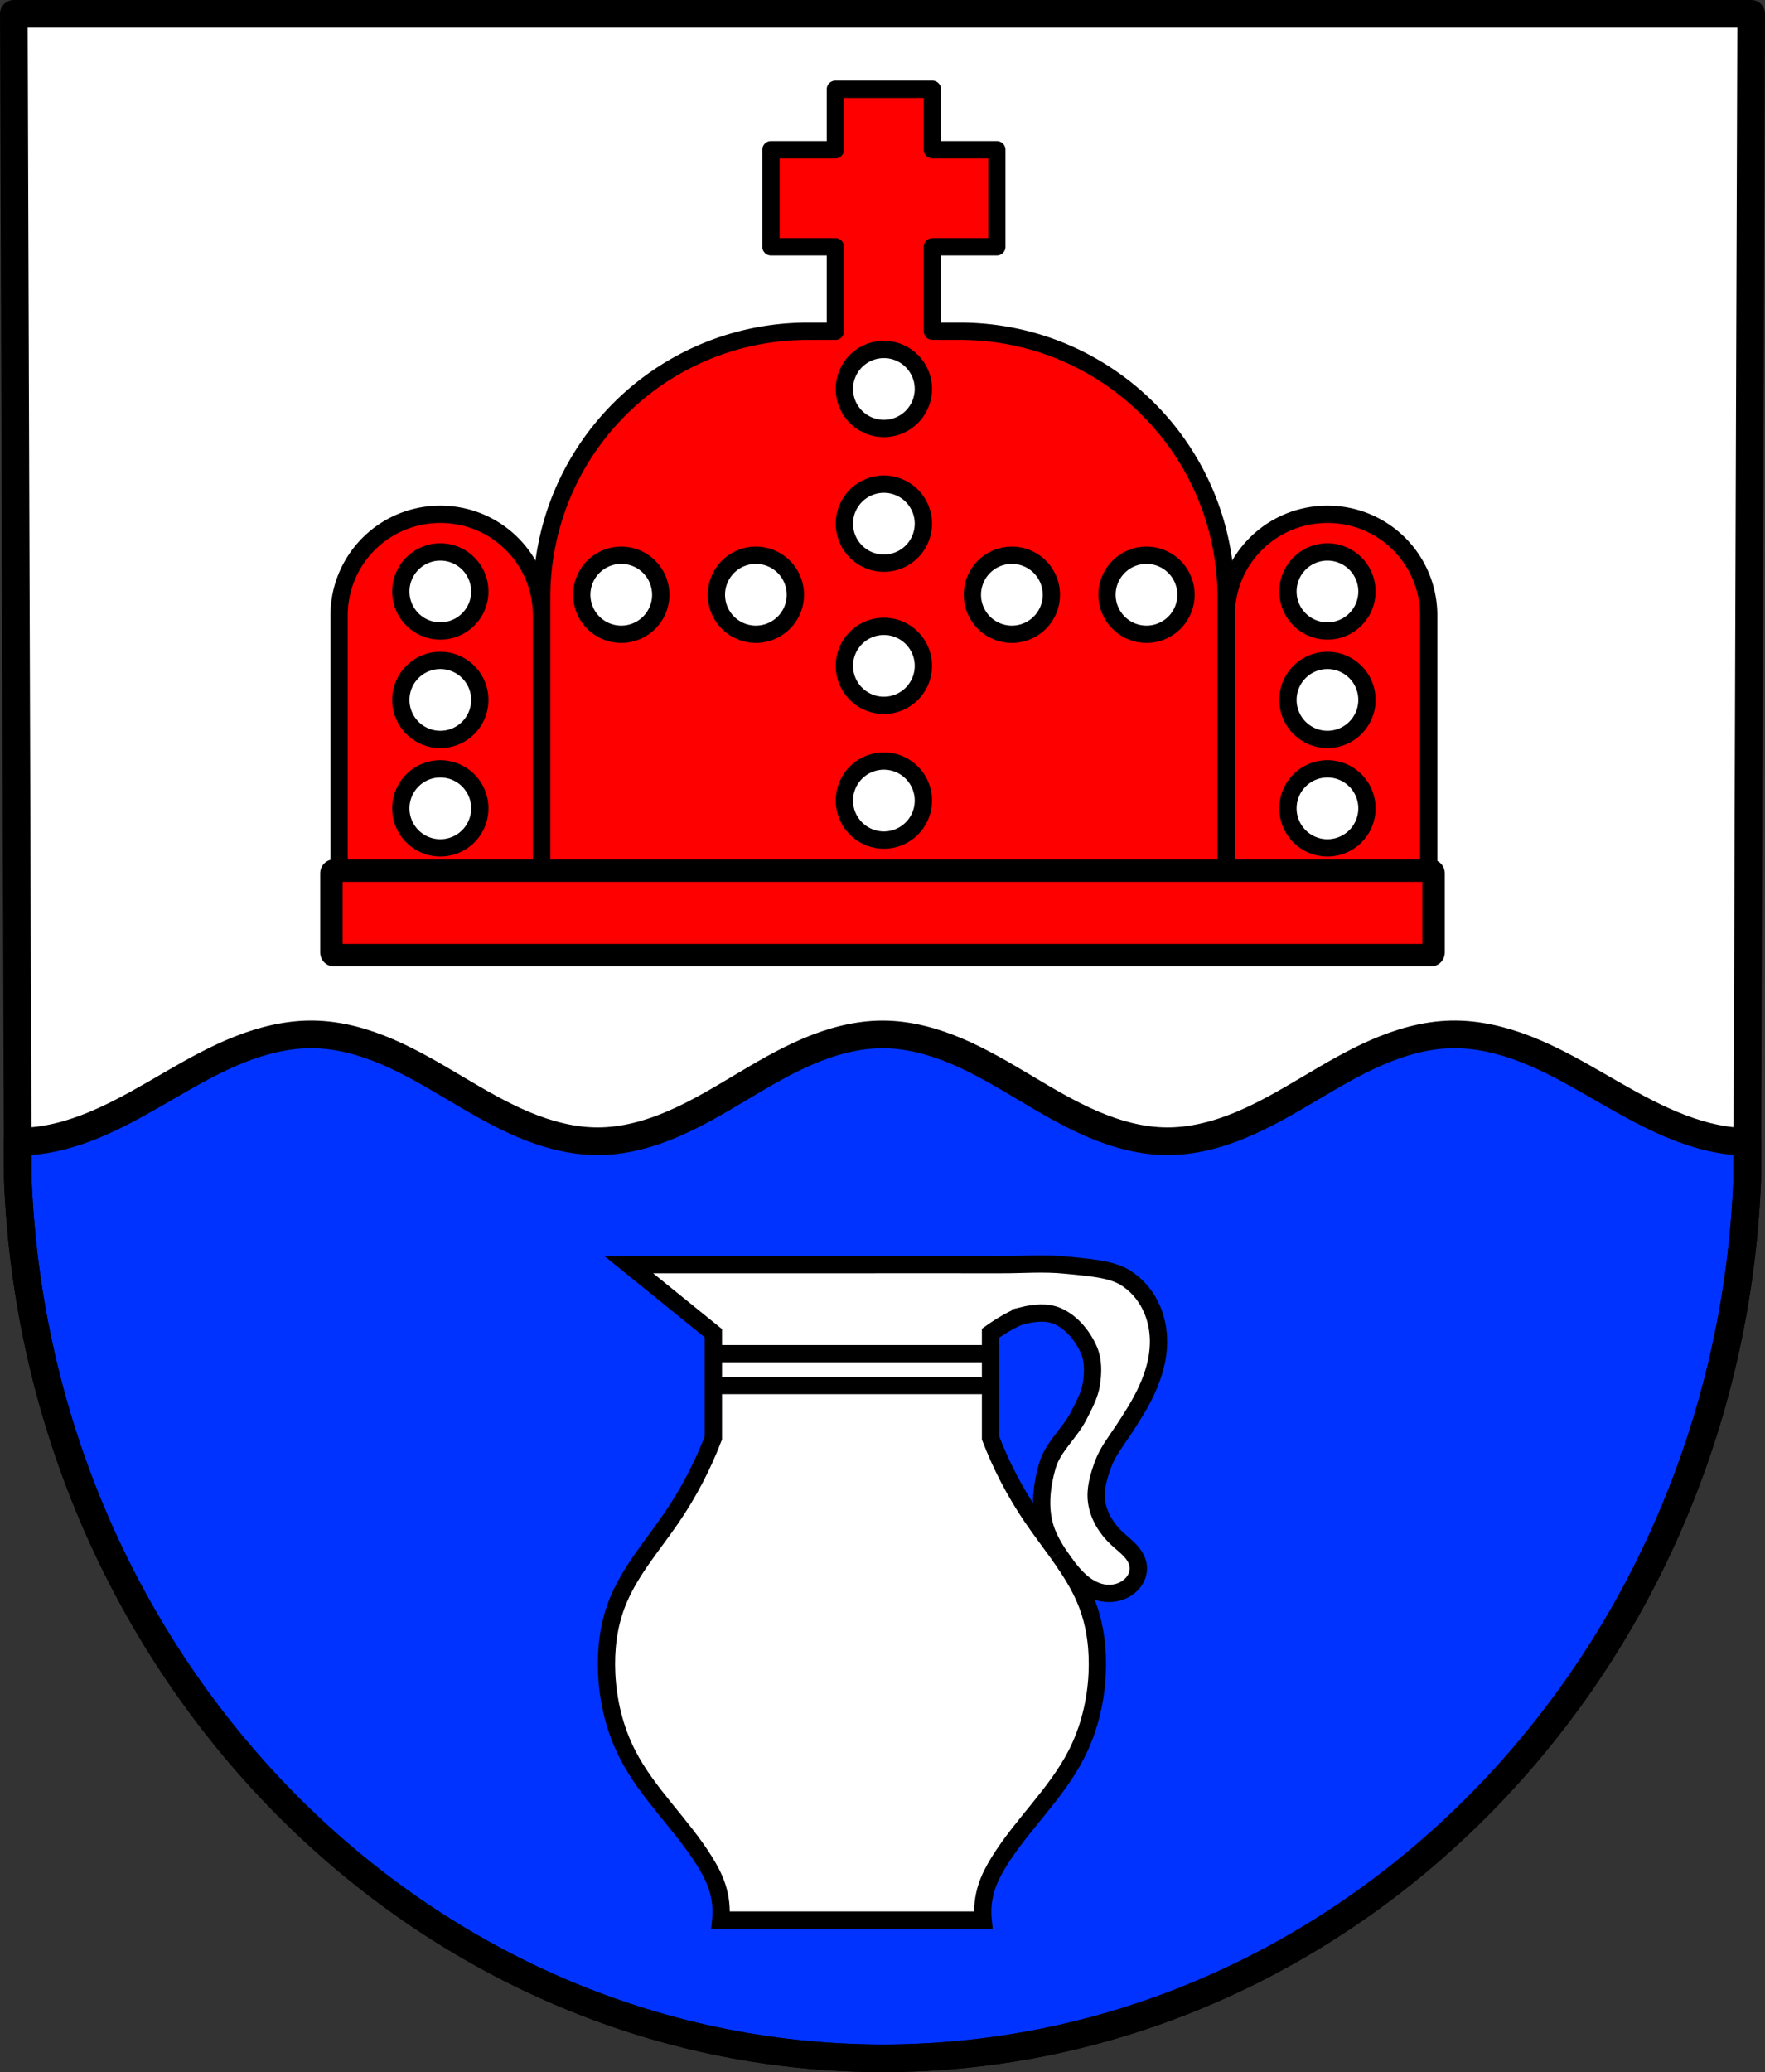
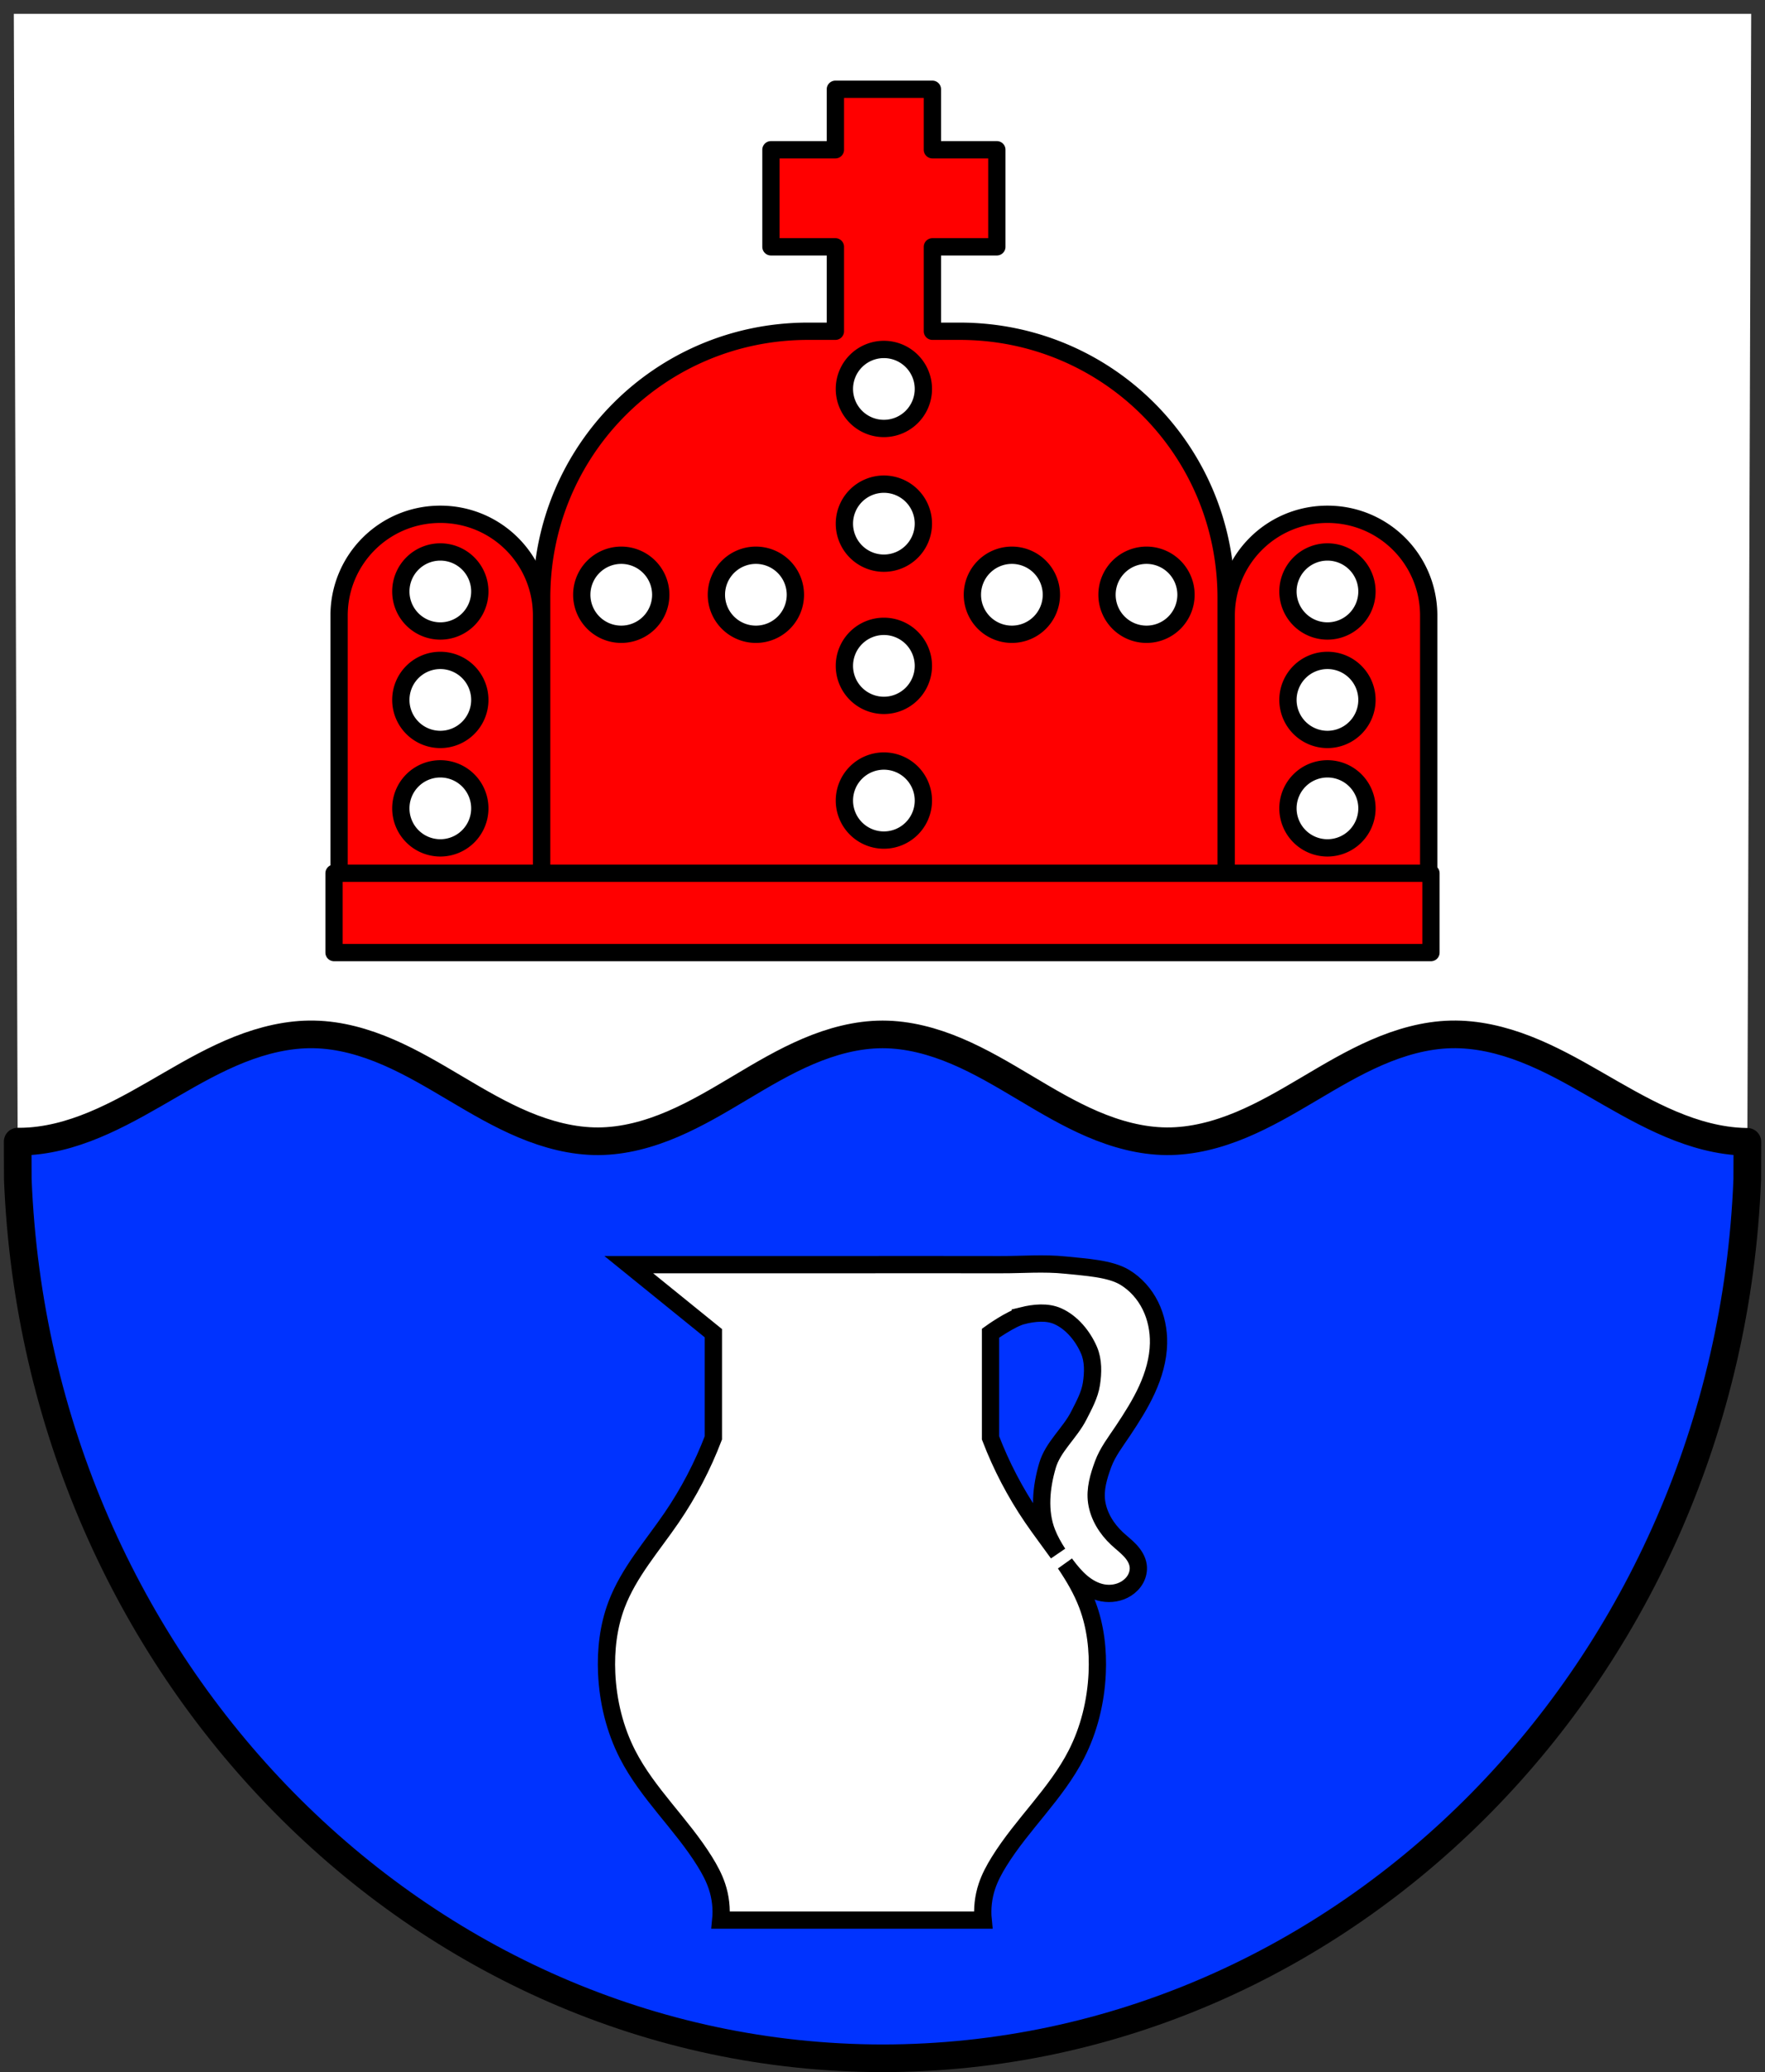
<svg xmlns="http://www.w3.org/2000/svg" xmlns:ns1="http://www.inkscape.org/namespaces/inkscape" xmlns:ns2="http://sodipodi.sourceforge.net/DTD/sodipodi-0.dtd" width="135.227mm" height="158.658mm" viewBox="0 0 135.227 158.658" version="1.1" id="svg967" ns1:version="0.92.5 (2060ec1f9f, 2020-04-08)" ns2:docname="DEU Gillenfeld COA.svg">
  <rect x="0" y="0" width="135.227" height="158.658" fill="#333333" stroke="none" />
  <defs id="defs961">
    <ns1:path-effect effect="spiro" id="path-effect3125" is_visible="true" />
    <ns1:path-effect effect="spiro" id="path-effect3120" is_visible="true" />
    <ns1:path-effect effect="spiro" id="path-effect3097" is_visible="true" />
    <ns1:path-effect effect="spiro" id="path-effect2665" is_visible="true" />
    <ns1:path-effect effect="spiro" id="path-effect3097-2" is_visible="true" />
  </defs>
  <ns2:namedview id="base" pagecolor="#ffffff" bordercolor="#666666" borderopacity="1.0" ns1:pageopacity="0.0" ns1:pageshadow="2" ns1:zoom="1.3224365" ns1:cx="255.54646" ns1:cy="299.82538" ns1:document-units="mm" ns1:current-layer="layer1" showgrid="false" ns1:window-width="1920" ns1:window-height="1046" ns1:window-x="-11" ns1:window-y="-11" ns1:window-maximized="1" ns1:snap-nodes="true" fit-margin-top="0" fit-margin-left="0" fit-margin-right="0" fit-margin-bottom="0" ns1:snap-midpoints="true" ns1:snap-smooth-nodes="true" ns1:object-paths="true" />
  <g ns1:label="Ebene 1" ns1:groupmode="layer" id="layer1" transform="translate(-33.443,-94.532)">
-     <path style="fill:#ffffff;fill-rule:evenodd;stroke:none;stroke-width:2.117;stroke-linecap:round;stroke-linejoin:round;stroke-miterlimit:4;stroke-dasharray:none;stroke-opacity:1" ns1:connector-curvature="0" d="m 167.612,95.591 -0.304,89.247 c -1.482,37.541 -30.753,67.273 -66.251,67.294 -35.466,-0.046 -64.748,-29.789 -66.251,-67.294 l -0.304,-89.247 h 66.553 z" id="path10563-0-6-2-7-3" ns2:nodetypes="ccccccc" />
+     <path style="fill:#ffffff;fill-rule:evenodd;stroke:none;stroke-width:2.117;stroke-linecap:round;stroke-linejoin:round;stroke-miterlimit:4;stroke-dasharray:none;stroke-opacity:1" ns1:connector-curvature="0" d="m 167.612,95.591 -0.304,89.247 c -1.482,37.541 -30.753,67.273 -66.251,67.294 -35.466,-0.046 -64.748,-29.789 -66.251,-67.294 l -0.304,-89.247 z" id="path10563-0-6-2-7-3" ns2:nodetypes="ccccccc" />
    <path style="fill:#0033ff;stroke:#000000;stroke-width:2.117;stroke-linecap:round;stroke-linejoin:round;stroke-miterlimit:4;stroke-dasharray:none;stroke-opacity:1;fill-opacity:1" d="m 57.508,173.733 c -1.96,-0.037 -3.904,0.438 -5.726,1.161 -1.822,0.723 -3.537,1.69 -5.233,2.673 -3.393,1.966 -6.903,4.063 -10.814,4.347 -0.313,0.023 -0.626,0.03 -0.938,0.029 l 0.01,2.894 c 1.502,37.505 30.785,67.248 66.251,67.294 35.498,-0.021 64.769,-29.753 66.251,-67.294 l 0.01,-2.878 c -0.312,-0.005 -0.625,-0.018 -0.938,-0.045 -3.905,-0.347 -7.4,-2.449 -10.798,-4.404 -1.699,-0.978 -3.418,-1.934 -5.245,-2.646 -1.826,-0.712 -3.772,-1.176 -5.732,-1.13 -1.962,0.046 -3.885,0.601 -5.684,1.383 -1.8,0.782 -3.491,1.79 -5.18,2.789 -1.689,0.999 -3.388,1.995 -5.199,2.751 -1.811,0.756 -3.748,1.269 -5.71,1.258 -1.963,-0.011 -3.895,-0.547 -5.699,-1.321 -1.804,-0.774 -3.496,-1.782 -5.183,-2.787 -1.687,-1.004 -3.381,-2.011 -5.187,-2.779 -1.807,-0.768 -3.741,-1.295 -5.705,-1.294 -1.963,5.8e-4 -3.898,0.529 -5.704,1.298 -1.806,0.769 -3.5,1.776 -5.186,2.781 -1.687,1.005 -3.379,2.014 -5.184,2.786 -1.805,0.773 -3.737,1.307 -5.7,1.316 -1.963,0.009 -3.899,-0.508 -5.709,-1.267 -1.81,-0.759 -3.508,-1.758 -5.196,-2.758 -1.688,-1 -3.38,-2.009 -5.181,-2.789 -1.801,-0.78 -3.726,-1.33 -5.689,-1.367 z" id="path2663" ns1:connector-curvature="0" />
-     <path style="fill:none;fill-rule:evenodd;stroke:#000000;stroke-width:2.117;stroke-linecap:round;stroke-linejoin:round;stroke-miterlimit:4;stroke-dasharray:none;stroke-opacity:1" ns1:connector-curvature="0" d="m 167.612,95.591 -0.304,89.247 c -1.482,37.541 -30.753,67.273 -66.251,67.294 -35.466,-0.046 -64.748,-29.789 -66.251,-67.294 l -0.304,-89.247 h 66.553 z" id="path10563-0-6-2-7" ns2:nodetypes="ccccccc" />
    <path style="opacity:1;fill:#ff0000;fill-opacity:1;fill-rule:evenodd;stroke:#000000;stroke-width:5;stroke-linecap:round;stroke-linejoin:round;stroke-miterlimit:4;stroke-dasharray:none;stroke-opacity:1;paint-order:markers fill stroke" d="M 127.305 148.598 C 111.088 148.598 98.033 161.653 98.033 177.869 L 98.033 259.826 L 156.576 259.826 L 156.576 177.869 C 156.576 161.653 143.521 148.598 127.305 148.598 z M 383.789 148.598 C 367.572 148.598 354.518 161.653 354.518 177.869 L 354.518 259.826 L 413.061 259.826 L 413.061 177.869 C 413.061 161.653 400.006 148.598 383.789 148.598 z M 127.305 159.48 A 11.418 11.418 0 0 1 138.723 170.898 A 11.418 11.418 0 0 1 127.305 182.316 A 11.418 11.418 0 0 1 115.887 170.898 A 11.418 11.418 0 0 1 127.305 159.48 z M 383.789 159.48 A 11.418 11.418 0 0 1 395.207 170.898 A 11.418 11.418 0 0 1 383.789 182.316 A 11.418 11.418 0 0 1 372.371 170.898 A 11.418 11.418 0 0 1 383.789 159.48 z M 127.305 190.814 A 11.418 11.418 0 0 1 138.723 202.23 A 11.418 11.418 0 0 1 127.305 213.648 A 11.418 11.418 0 0 1 115.887 202.23 A 11.418 11.418 0 0 1 127.305 190.814 z M 383.789 190.814 A 11.418 11.418 0 0 1 395.207 202.23 A 11.418 11.418 0 0 1 383.789 213.648 A 11.418 11.418 0 0 1 372.371 202.23 A 11.418 11.418 0 0 1 383.789 190.814 z M 127.305 222.146 A 11.418 11.418 0 0 1 138.723 233.564 A 11.418 11.418 0 0 1 127.305 244.982 A 11.418 11.418 0 0 1 115.887 233.564 A 11.418 11.418 0 0 1 127.305 222.146 z M 383.789 222.146 A 11.418 11.418 0 0 1 395.207 233.564 A 11.418 11.418 0 0 1 383.789 244.982 A 11.418 11.418 0 0 1 372.371 233.564 A 11.418 11.418 0 0 1 383.789 222.146 z " transform="matrix(0.265,0,0,0.265,33.443,94.532)" id="rect2769" />
    <path style="opacity:1;fill:#ff0000;fill-opacity:1;fill-rule:evenodd;stroke:#000000;stroke-width:5;stroke-linecap:round;stroke-linejoin:round;stroke-miterlimit:4;stroke-dasharray:none;stroke-opacity:1;paint-order:markers fill stroke" d="M 241.523 25.795 L 241.523 43.27 L 222.893 43.27 L 222.893 71.318 L 241.523 71.318 L 241.523 95.709 L 233.629 95.709 C 190.954 95.709 156.6 130.063 156.6 172.738 L 156.6 259.826 L 354.494 259.826 L 354.494 172.738 C 354.494 130.063 320.138 95.709 277.463 95.709 L 269.572 95.709 L 269.572 71.318 L 288.203 71.318 L 288.203 43.27 L 269.572 43.27 L 269.572 25.795 L 241.523 25.795 z M 255.547 100.967 A 11.418 11.418 0 0 1 266.963 112.383 A 11.418 11.418 0 0 1 255.547 123.799 A 11.418 11.418 0 0 1 244.129 112.383 A 11.418 11.418 0 0 1 255.547 100.967 z M 255.547 139.889 A 11.418 11.418 0 0 1 266.963 151.305 A 11.418 11.418 0 0 1 255.547 162.721 A 11.418 11.418 0 0 1 244.129 151.305 A 11.418 11.418 0 0 1 255.547 139.889 z M 179.617 160.43 A 11.418 11.418 0 0 1 191.035 171.846 A 11.418 11.418 0 0 1 179.617 183.264 A 11.418 11.418 0 0 1 168.201 171.846 A 11.418 11.418 0 0 1 179.617 160.43 z M 218.541 160.43 A 11.418 11.418 0 0 1 229.957 171.846 A 11.418 11.418 0 0 1 218.541 183.264 A 11.418 11.418 0 0 1 207.123 171.846 A 11.418 11.418 0 0 1 218.541 160.43 z M 292.551 160.43 A 11.418 11.418 0 0 1 303.971 171.846 A 11.418 11.418 0 0 1 292.551 183.264 A 11.418 11.418 0 0 1 281.135 171.846 A 11.418 11.418 0 0 1 292.551 160.43 z M 331.475 160.43 A 11.418 11.418 0 0 1 342.891 171.846 A 11.418 11.418 0 0 1 331.475 183.264 A 11.418 11.418 0 0 1 320.057 171.846 A 11.418 11.418 0 0 1 331.475 160.43 z M 255.547 180.973 A 11.418 11.418 0 0 1 266.963 192.387 A 11.418 11.418 0 0 1 255.547 203.807 A 11.418 11.418 0 0 1 244.129 192.387 A 11.418 11.418 0 0 1 255.547 180.973 z M 255.547 219.893 A 11.418 11.418 0 0 1 266.963 231.311 A 11.418 11.418 0 0 1 255.547 242.729 A 11.418 11.418 0 0 1 244.129 231.311 A 11.418 11.418 0 0 1 255.547 219.893 z " transform="matrix(0.265,0,0,0.265,33.443,94.532)" id="rect2812" />
-     <rect style="opacity:1;fill:#ff0000;fill-opacity:1;fill-rule:evenodd;stroke:#000000;stroke-width:2.117;stroke-linecap:round;stroke-linejoin:round;stroke-miterlimit:4;stroke-dasharray:none;stroke-opacity:1;paint-order:markers fill stroke" id="rect2743" width="84.043" height="6.078" x="59.035" y="161.392" />
    <rect style="opacity:1;fill:#ff0000;fill-opacity:1;fill-rule:evenodd;stroke:#000000;stroke-width:1.323;stroke-linecap:round;stroke-linejoin:round;stroke-miterlimit:4;stroke-dasharray:none;stroke-opacity:1;paint-order:markers fill stroke" id="rect2743-6" width="84.043" height="6.078" x="59.035" y="161.392" />
    <path style="fill:#ffffff;stroke:#000000;stroke-width:1.323;stroke-linecap:round;stroke-linejoin:miter;stroke-miterlimit:4;stroke-dasharray:none;stroke-opacity:1" d="m 110.057,191.364 c -3.781,-0.013 -11.342,0 -11.342,0 H 81.617 l 6.482,5.248 v 8.014 c -0.824,2.153 -1.898,4.208 -3.194,6.106 -1.489,2.182 -3.292,4.2 -4.228,6.679 -0.627,1.662 -0.834,3.469 -0.752,5.248 0.099,2.151 0.618,4.291 1.597,6.202 1.543,3.013 4.137,5.332 5.919,8.205 0.371,0.598 0.708,1.223 0.932,1.892 0.278,0.83 0.378,1.72 0.29,2.592 h 10.052 10.053 c -0.088,-0.872 0.012,-1.762 0.289,-2.592 0.224,-0.669 0.561,-1.294 0.932,-1.892 1.782,-2.873 4.376,-5.192 5.919,-8.205 0.978,-1.911 1.498,-4.051 1.597,-6.202 0.082,-1.778 -0.124,-3.585 -0.751,-5.248 -0.426,-1.128 -1.035,-2.159 -1.708,-3.155 0.024,0.032 0.046,0.065 0.07,0.097 0.362,0.48 0.747,0.948 1.208,1.335 0.461,0.387 1.003,0.691 1.594,0.803 0.619,0.117 1.285,0.012 1.818,-0.325 0.294,-0.186 0.548,-0.44 0.714,-0.746 0.166,-0.306 0.243,-0.663 0.196,-1.008 -0.06,-0.446 -0.318,-0.843 -0.626,-1.171 -0.308,-0.328 -0.669,-0.6 -0.998,-0.907 -0.794,-0.742 -1.401,-1.718 -1.559,-2.793 -0.144,-0.983 0.157,-1.978 0.495,-2.897 0.342,-0.931 0.968,-1.732 1.518,-2.558 0.677,-1.017 1.338,-2.05 1.845,-3.161 0.507,-1.111 0.858,-2.309 0.883,-3.53 0.02,-0.994 -0.18,-1.997 -0.621,-2.888 -0.44,-0.891 -1.125,-1.667 -1.978,-2.178 -1.129,-0.676 -2.985,-0.768 -4.512,-0.929 -1.669,-0.176 -3.357,-0.029 -5.036,-0.034 z m 1.736,3.904 c 0.875,-0.215 1.882,-0.323 2.704,0.048 1.071,0.483 1.915,1.52 2.38,2.598 0.341,0.792 0.318,1.728 0.186,2.58 -0.133,0.859 -0.572,1.647 -0.965,2.422 -0.682,1.345 -1.981,2.385 -2.403,3.832 -0.479,1.646 -0.681,3.508 -0.035,5.143 0.22,0.557 0.514,1.079 0.841,1.581 -0.655,-0.915 -1.342,-1.813 -1.974,-2.739 -1.296,-1.899 -2.37,-3.953 -3.194,-6.106 v -8.014 c 0,0 1.554,-1.121 2.461,-1.344 z" id="path3095" ns1:connector-curvature="0" ns2:nodetypes="cccccsccscccccccscccccccccccsascccsaacaaaaaaccccca" />
-     <path style="fill:none;stroke:#000000;stroke-width:1.323;stroke-linecap:butt;stroke-linejoin:round;stroke-miterlimit:4;stroke-dasharray:none;stroke-opacity:1" d="m -27.392,213.472 0.615,0.881" id="path3123" ns1:connector-curvature="0" ns1:path-effect="#path-effect3125" ns1:original-d="m -27.392321,213.47193 c 0.205248,0.29343 0.410231,0.58712 0.61495,0.88108" transform="translate(141.892)" />
-     <path style="fill:none;stroke:#000000;stroke-width:1.323;stroke-linecap:butt;stroke-linejoin:miter;stroke-miterlimit:4;stroke-dasharray:none;stroke-opacity:1" d="M 88.099,198.182 H 109.332" id="path3127" ns1:connector-curvature="0" />
-     <path style="fill:none;stroke:#000000;stroke-width:1.323;stroke-linecap:butt;stroke-linejoin:miter;stroke-miterlimit:4;stroke-dasharray:none;stroke-opacity:1" d="M 88.099,200.619 H 109.332" id="path3127-9" ns1:connector-curvature="0" />
  </g>
</svg>